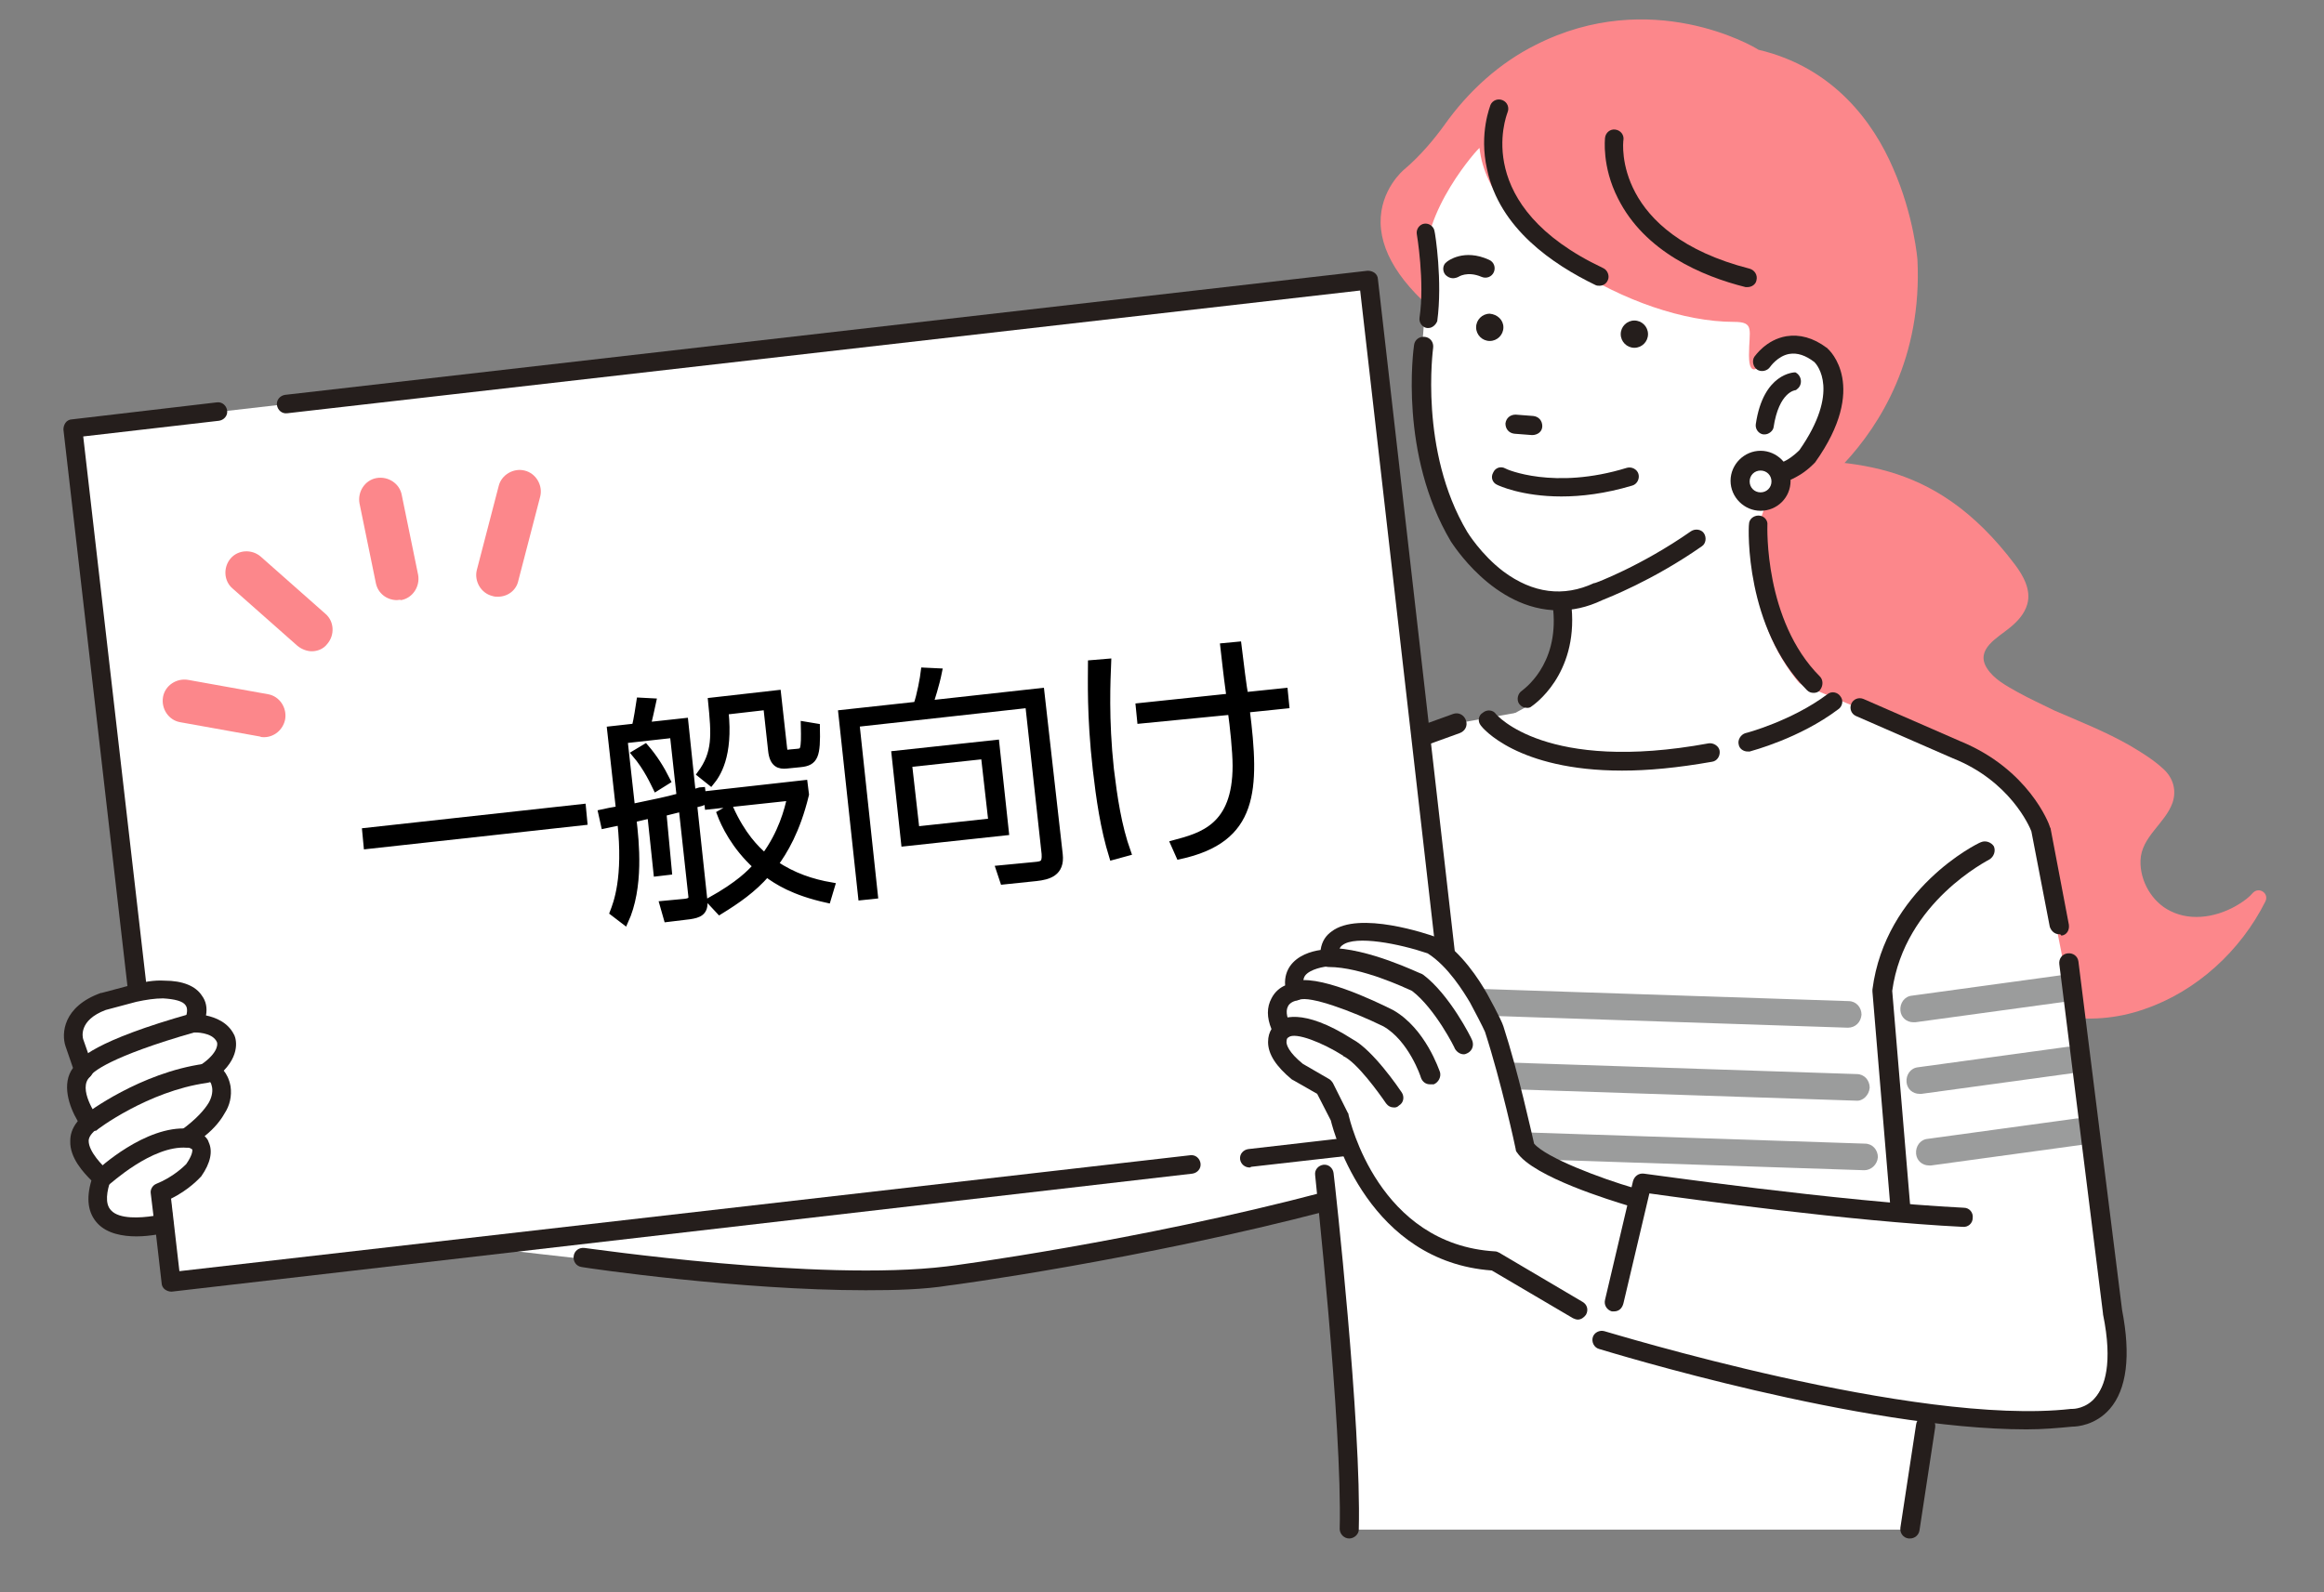
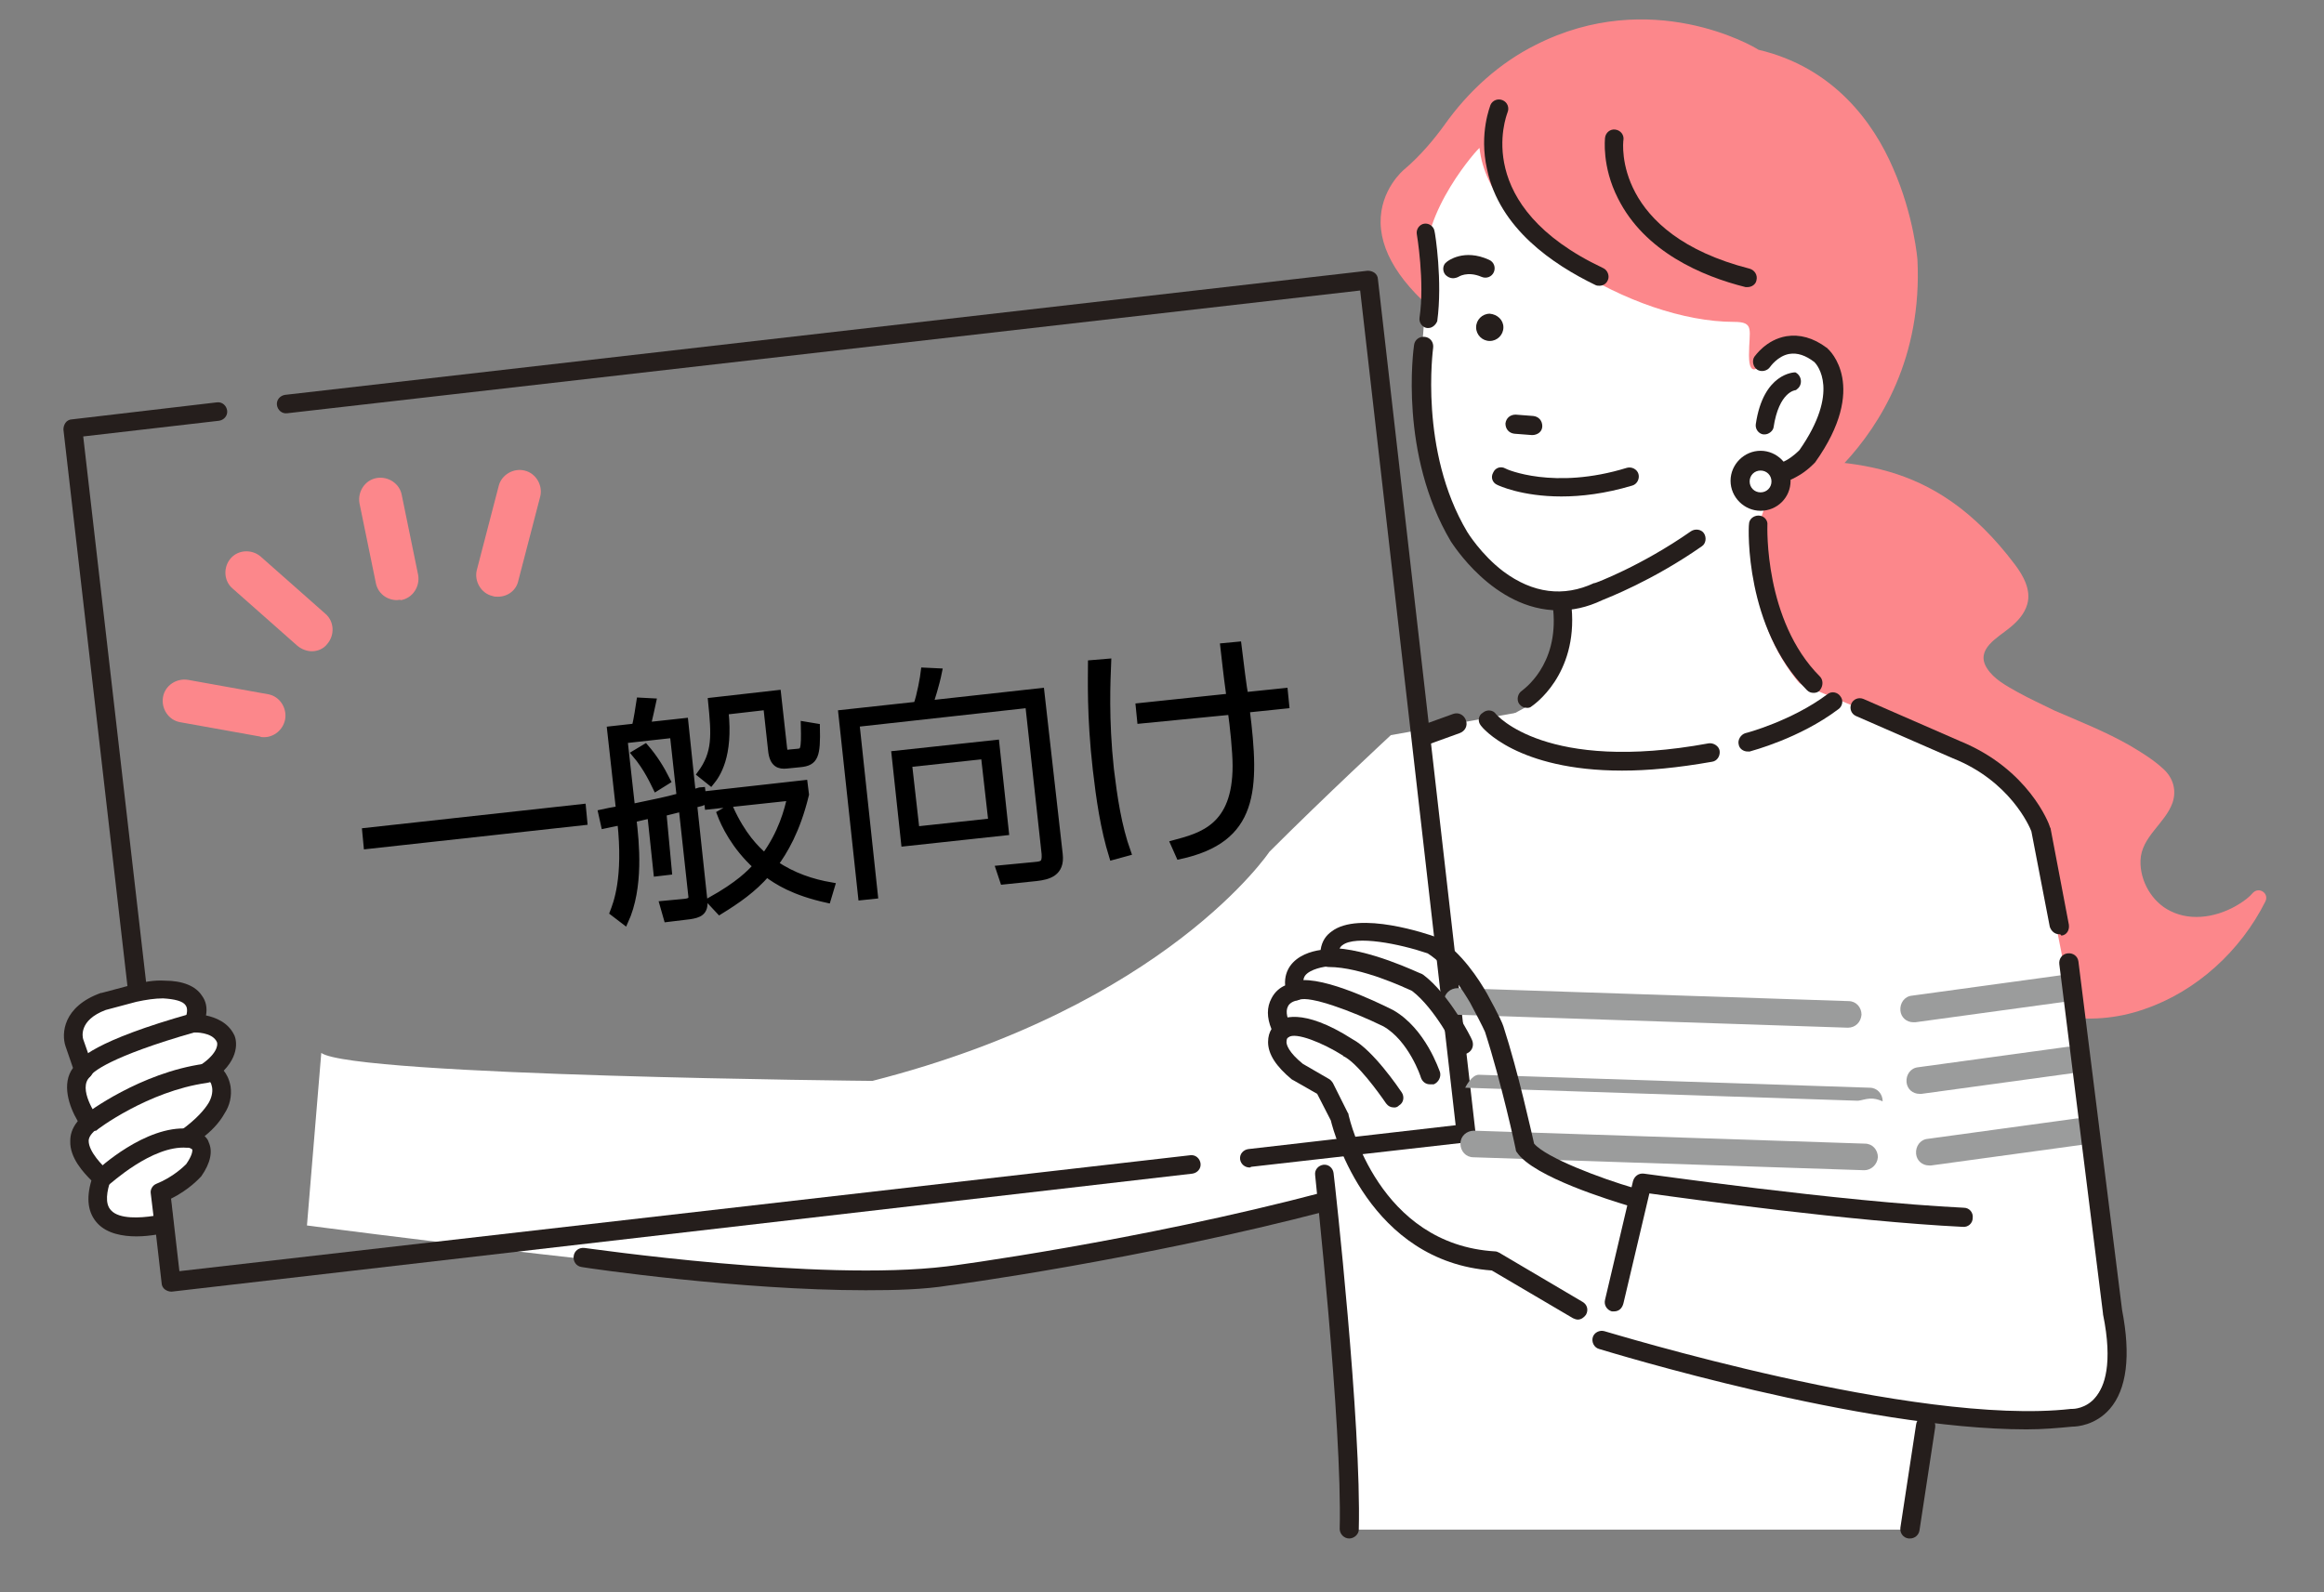
<svg xmlns="http://www.w3.org/2000/svg" version="1.1" id="レイヤー_1" x="0px" y="0px" viewBox="0 0 340.7 233.5" style="enable-background:new 0 0 340.7 233.5;" xml:space="preserve">
  <rect x="0" y="0" width="340.7" height="233.5" fill="#808080" stroke="none" />
  <style type="text/css">
	.st0{fill:#FC878B;}
	.st1{fill:#FFFFFF;}
	.st2{fill:#251E1C;}
	.st3{fill:#9B9C9C;}
	.st4{stroke:#000000;stroke-miterlimit:10;}
</style>
  <path class="st0" d="M258.1,67.2C257.4,68.4,259,66.1,258.1,67.2c12.5,0.6,25.1-0.6,37.3,15.6c1.2,1.6,2.4,3.7,1.8,5.8  c-0.4,1.4-1.4,2.5-2.5,3.4c-1.8,1.5-5.2,3.2-3.4,6c1,1.6,2.9,2.6,4.5,3.5c1.8,1,3.6,1.8,5.4,2.7c3.7,1.6,7.5,3.1,11,5.1  c1.7,1,3.5,2.1,5,3.5c1.4,1.3,1.9,3.1,1.3,4.9c-1.1,3.1-4.6,5-4.7,8.5c-0.1,3,1.7,6.1,4.4,7.4c3.2,1.6,7.1,0.8,10-1  c0.8-0.5,1.5-1,2.1-1.7c0.9-0.9,2.4,0.1,1.8,1.3c-3.6,7.2-10.1,13.2-17.8,15.8c-4,1.4-8.2,1.7-12.4,1c-4.6-0.8-8.9-2.8-12.9-5.1  c-7.2-4.2-13.7-9.7-19.3-15.9c-5.6-6.2-10.2-13.3-13.6-20.9c-1.7-3.8-3-7.7-4-11.7c-1.1-4.5-2-9.1-1.7-13.8c0.1-0.9,0.1-1.8,0.3-2.7  L258.1,67.2z" />
  <path class="st1" d="M45,179.7c0,0,62.3,8.2,86.3,8.9c0,0,25.4-2.1,51.4-9.6l11.6-2.7c0,0,4.8,34.9,3.4,48H280l6.2-28.1l12.3-63.7  c0,0,5.4-14.8-11.6-22.6l-34.8-14.6l-17.3,7l-21.4,3.8l-9.5,1.7c0,0-9.6,8.9-17.8,17.1c0,0-15.1,22.6-58.2,33.6  c0,0-76.1-0.7-80.8-4.1L45,179.7z" />
  <g>
    <path class="st0" d="M257.8,7.6c0,0-15.2-9.5-32.5-0.7c-5.4,2.7-9.9,6.8-13.4,11.7c-1.4,2-3.4,4.5-5.9,6.5c0,0-11.2,9,7.1,22.5   l45.5,29.3c0,0,23.7-11.3,22.3-38.7C281,38.2,279.2,12.5,257.8,7.6z" />
    <path class="st0" d="M258.6,77.2L213,47.8c-6.9-5.1-10.5-10.2-10.6-15.1s3.4-7.8,3.4-7.8c2.5-2.1,4.6-4.7,5.9-6.5   c3.6-5.1,8.2-9.2,13.4-11.8c16.9-8.6,32,0.2,32.7,0.7c11.1,2.6,16.9,10.8,19.7,17.3c3.1,7,3.6,13.5,3.6,13.5   c0.7,14.3-5.4,24.1-10.7,29.8C264.8,74.2,258.8,77.1,258.6,77.2L258.6,77.2z M240.6,3.4c-4.6,0-9.9,0.9-15.3,3.7   c-5.1,2.6-9.7,6.6-13.3,11.7c-1.3,1.8-3.4,4.4-5.9,6.6c0,0-3.4,2.8-3.3,7.5c0.1,4.7,3.6,9.7,10.4,14.7l45.4,29.2   c0.8-0.4,6.3-3.3,11.5-9s11.3-15.4,10.6-29.5c0-0.1-0.5-6.5-3.6-13.4c-2.8-6.4-8.5-14.5-19.5-17.1h-0.1   C257.6,7.7,250.5,3.4,240.6,3.4z" />
  </g>
  <path class="st1" d="M209.1,39.3c0,0-0.1,8.6-1,14.3c0,0-2.1,21.8,13.2,33c0,0,4,2.2,7.5,1.8c0,0,2.6,8.3-5.3,15.4l-5.7,3.1  c0,0,4.4,7,25.9,6.2c0,0,17.1-1.8,24.6-8.8c0,0-12.3-7.5-11-25.9l2.6-7.4c0,0,7.5-1.3,7.5-11.9c0,0,2.2-12.5-9.2-5.7  c0,0-1.8,2.4-1.8-1.3s0.9-4.9-2.2-4.9c-14.7,0-36-12.7-37.3-25.5C216.9,21.5,208.1,31.2,209.1,39.3z" />
  <path class="st2" d="M213,40.8c-0.4,0-0.8-0.2-1.1-0.5c-0.5-0.6-0.4-1.5,0.2-1.9c0.1-0.1,2.5-2,6.2-0.3c0.7,0.3,1,1.1,0.7,1.8  s-1.1,1-1.8,0.7c-2.1-0.9-3.4,0-3.4,0C213.6,40.7,213.3,40.8,213,40.8z" />
-   <path class="st2" d="M241.6,49c0,1.1-0.9,2-2,2s-2-0.9-2-2s0.9-2,2-2C240.7,47,241.6,47.9,241.6,49z" />
  <path class="st2" d="M224.6,63.8l-2.6-0.2c-0.8-0.1-1.3-0.7-1.3-1.5c0.1-0.8,0.7-1.3,1.5-1.3l2.6,0.2c0.8,0.1,1.3,0.7,1.3,1.5  S225.4,63.8,224.6,63.8z" />
  <path class="st2" d="M223.9,103.8c-0.5,0-0.9-0.2-1.2-0.6c-0.4-0.6-0.2-1.5,0.4-1.9c0.2-0.2,5.4-3.7,4.6-11.9  c-0.1-0.8,0.5-1.4,1.2-1.5c0.8-0.1,1.4,0.5,1.5,1.2c0.9,9.9-5.6,14.3-5.9,14.5C224.4,103.7,224.2,103.8,223.9,103.8z" />
  <path class="st2" d="M265.9,101.6c-0.4,0-0.7-0.1-1-0.4c-9.1-9.1-8.6-23.7-8.5-24.3c0-0.8,0.7-1.3,1.4-1.3c0.8,0,1.4,0.7,1.3,1.4  c0,0.2-0.5,14,7.7,22.2c0.5,0.5,0.5,1.4,0,2C266.6,101.5,266.2,101.6,265.9,101.6z" />
  <path class="st2" d="M237.8,113c-15.4,0-20.5-6.3-20.7-6.6c-0.5-0.6-0.4-1.5,0.3-1.9c0.6-0.5,1.5-0.4,1.9,0.2  c0.1,0.1,7.3,8.7,31.2,4.3c0.7-0.1,1.5,0.4,1.6,1.1c0.1,0.8-0.4,1.5-1.1,1.6C245.9,112.6,241.6,113,237.8,113z" />
  <path class="st2" d="M256.2,110.2c-0.6,0-1.2-0.4-1.3-1c-0.2-0.7,0.3-1.5,1-1.7c0.1,0,6.8-1.8,12-5.7c0.6-0.5,1.5-0.3,1.9,0.3  c0.5,0.6,0.3,1.5-0.3,1.9c-5.7,4.3-12.7,6.1-13,6.2C256.4,110.2,256.3,110.2,256.2,110.2z" />
  <path class="st2" d="M260,70.9c-0.9,0-1.9-0.3-2.7-0.8c-0.7-0.4-0.9-1.2-0.5-1.9c0.4-0.7,1.2-0.9,1.9-0.5c2.1,1.3,4.7-1.3,5.1-1.7  c6-8.6,2.6-12.5,2.2-12.9c-1.3-1-2.5-1.4-3.7-1.2c-1.7,0.3-2.8,1.9-2.8,1.9c-0.4,0.6-1.3,0.8-1.9,0.4c-0.6-0.4-0.8-1.3-0.4-1.9  c0.1-0.1,1.7-2.5,4.7-3c1.9-0.3,3.9,0.2,5.9,1.7c0,0,0.1,0,0.1,0.1c0.3,0.2,6.1,5.6-1.8,16.7l-0.1,0.1c0,0-1.1,1.2-2.6,2  C262.2,70.6,261,70.9,260,70.9z" />
  <path class="st2" d="M220.4,48c0,1.1-0.9,2-2,2s-2-0.9-2-2s0.9-2,2-2C219.5,46.1,220.4,46.9,220.4,48z" />
  <path class="st2" d="M234.5,41.9c-0.2,0-0.4,0-0.6-0.1c-6.2-3-14.1-8.3-15.9-17c-1.2-5.3,0.5-9.3,0.5-9.4c0.3-0.7,1.1-1,1.8-0.7  s1,1.1,0.7,1.8c-0.2,0.6-5.3,13.7,14,22.8c0.7,0.3,1,1.2,0.7,1.8C235.5,41.6,235,41.9,234.5,41.9z" />
  <path class="st2" d="M256.2,42.1c-0.1,0-0.2,0-0.3,0c-6.4-1.6-14.8-5.2-18.7-13c-2.4-4.7-1.9-8.8-1.9-8.9c0.1-0.8,0.8-1.3,1.5-1.2  c0.8,0.1,1.3,0.8,1.2,1.5c-0.1,0.6-1.4,13.8,18.5,18.9c0.7,0.2,1.2,0.9,1,1.7C257.4,41.7,256.8,42.1,256.2,42.1z" />
  <g>
    <path class="st1" d="M261.1,70.6c0,1.6-1.3,3-3,3c-1.6,0-3-1.3-3-3s1.3-3,3-3C259.8,67.6,261.1,68.9,261.1,70.6z" />
    <path class="st2" d="M258.1,74.9c-2.4,0-4.4-2-4.4-4.4s2-4.4,4.4-4.4s4.4,2,4.4,4.4C262.5,73,260.5,74.9,258.1,74.9z M258.1,69   c-0.9,0-1.6,0.7-1.6,1.6s0.7,1.6,1.6,1.6s1.6-0.7,1.6-1.6S259,69,258.1,69z" />
  </g>
  <path class="st2" d="M209.4,48.1c-0.1,0-0.1,0-0.2,0c-0.7-0.1-1.2-0.8-1.1-1.5c0.8-5.3-0.4-12.3-0.4-12.3c-0.1-0.7,0.4-1.4,1.1-1.5  c0.7-0.1,1.4,0.4,1.5,1.1c0.1,0.3,1.2,7.4,0.4,13.2C210.5,47.6,210,48.1,209.4,48.1z" />
  <path class="st2" d="M258.7,63.7c-0.1,0-0.1,0-0.2,0c-0.7-0.1-1.2-0.8-1.1-1.5c1.1-7.5,5.6-7.6,5.8-7.6l0,0c1,0.5,1.1,1.9,0.2,2.5  l-0.1,0.1c-0.1,0-2.5,0.2-3.3,5.5C259.9,63.2,259.3,63.7,258.7,63.7z" />
  <path class="st2" d="M228.9,72.8c-5.8,0-9.2-1.6-9.4-1.7c-0.7-0.3-1-1.1-0.6-1.8c0.3-0.7,1.1-1,1.8-0.6c0.1,0.1,7.1,3.2,17.8-0.1  c0.7-0.2,1.5,0.2,1.7,0.9c0.2,0.7-0.2,1.5-0.9,1.7C235.3,72.4,231.8,72.8,228.9,72.8z" />
  <path class="st2" d="M228.5,89.5c-9.6,0-15.7-10-15.8-10.1c-7.6-12.8-5.5-28.1-5.4-28.8c0.1-0.8,0.8-1.3,1.6-1.2s1.3,0.8,1.2,1.6  c0,0.1-2.1,15.1,5,27c0,0,2,3.3,5.3,5.8c4.3,3.2,8.8,3.8,13.3,1.7h0.1c0.1,0,6.8-2.5,14.1-7.6c0.6-0.4,1.5-0.3,1.9,0.3  c0.4,0.6,0.3,1.5-0.3,1.9c-7.3,5.1-13.9,7.6-14.6,7.9C232.6,89.1,230.5,89.5,228.5,89.5z" />
  <g>
-     <rect x="17.2" y="51.5" transform="matrix(0.994 -0.114 0.114 0.994 -12.328 13.618)" class="st1" width="191.2" height="126" />
    <path class="st2" d="M25.1,189.4c-0.3,0-0.6-0.1-0.9-0.3s-0.5-0.6-0.5-0.9L9.3,63c0-0.4,0.1-0.7,0.3-1s0.6-0.5,0.9-0.5L31.8,59   c0.8-0.1,1.4,0.5,1.5,1.2c0.1,0.8-0.5,1.4-1.2,1.5L12.2,64l14.1,122.4l148.2-17c0.8-0.1,1.4,0.5,1.5,1.2c0.1,0.8-0.5,1.4-1.2,1.5   L25.2,189.4H25.1z" />
    <path class="st2" d="M183.2,171.2c-0.7,0-1.3-0.5-1.4-1.2c-0.1-0.8,0.5-1.4,1.2-1.5l30.4-3.5l-14-122.4l-157.3,18   c-0.8,0.1-1.4-0.5-1.5-1.2c-0.1-0.8,0.5-1.4,1.2-1.5l158.7-18.2c0.4,0,0.7,0.1,1,0.3s0.5,0.6,0.5,0.9L216.3,166   c0.1,0.8-0.5,1.4-1.2,1.5l-31.7,3.6C183.3,171.2,183.3,171.2,183.2,171.2z" />
    <g>
      <path class="st1" d="M10.9,152.8c0,0-1.4-4,4.4-6l4.5-1.2c1.4-0.4,2.8-0.6,4.3-0.6c2.7,0,6,0.8,4.4,4.9c0,0,3.4-0.2,4.6,2.2    c0,0,1.2,2.4-3.1,5.2c0,0,2.1-0.7,2.5,2c0.1,1.1-0.1,2.2-0.7,3.1c-0.7,1.1-2,2.7-4.4,4.4c0,0,4.2,0.2,1,4.7c0,0-1.8,2-4.9,3.3    l0.5,4.5c0,0-12.5,3.3-9.1-6.8c0,0-6.1-4.8-1.8-8.1c0,0-3.8-5.1-0.9-7.7L10.9,152.8z" />
      <path class="st2" d="M20,181.3c-2,0-4.3-0.4-5.7-1.9s-1.7-3.6-0.9-6.3c-1.1-1.1-3.2-3.3-3.1-5.8c0-0.8,0.2-1.8,1.1-2.9    c-1.3-2.2-2.4-5.5-0.7-7.8l-1.1-3.2l0,0c-0.6-1.8-0.4-5.8,5.2-7.8h0.1l4.5-1.2c1.6-0.4,3.2-0.7,4.7-0.6c2.7,0,4.6,0.8,5.5,2.2    c0.6,0.8,0.8,1.8,0.6,2.9c1.4,0.3,3.2,1,4.1,2.8c0.1,0.1,1.2,2.5-1.5,5.3c0.4,0.5,0.8,1.2,1,2.3c0.2,1.4-0.1,2.8-0.9,4    c-0.5,0.9-1.4,2.1-2.9,3.3c0.2,0.2,0.5,0.5,0.6,0.9c0.6,1.3,0.3,3-1.1,5l-0.1,0.1c-0.1,0.1-1.7,1.9-4.4,3.2l0.4,3.5    c0.1,0.7-0.4,1.3-1,1.5C24,180.8,22.2,181.3,20,181.3z M12.2,152.4l1.4,4c0.2,0.5,0,1.1-0.4,1.5c-1.9,1.7,1,5.8,1.1,5.9    c0.4,0.6,0.3,1.5-0.3,1.9c-0.8,0.7-1,1.2-1,1.6c0,1.6,2.1,3.7,2.8,4.3c0.5,0.4,0.6,1,0.4,1.5c-0.5,1.5-0.9,3.4,0.1,4.4    c1.2,1.3,4.3,1.1,6.2,0.8l-0.4-3.3c-0.1-0.6,0.3-1.2,0.8-1.4c2.5-1,4.1-2.6,4.4-2.9c0.9-1.3,0.9-1.9,0.9-2.1    c-0.1-0.2-0.5-0.3-0.9-0.4c-0.6,0-1.1-0.4-1.2-1c-0.2-0.6,0-1.2,0.5-1.5c2.2-1.6,3.4-3,4-4c0.4-0.7,0.6-1.5,0.5-2.2    c-0.1-0.5-0.2-0.8-0.3-0.8c-0.1-0.1-0.3,0-0.4,0c-0.7,0.2-1.4-0.1-1.7-0.7c-0.3-0.6-0.1-1.4,0.5-1.7c2.5-1.6,2.8-3,2.6-3.5    c-0.7-1.5-3.3-1.4-3.3-1.4c-0.5,0-0.9-0.2-1.2-0.6c-0.3-0.4-0.3-0.9-0.2-1.3c0.3-0.7,0.5-1.6,0.1-2.1c-0.4-0.6-1.6-0.9-3.3-1    c-1.2,0-2.5,0.2-3.9,0.5l-4.5,1.2C11.5,149.6,12.1,152.1,12.2,152.4z" />
    </g>
    <g>
      <path class="st2" d="M12.3,158.2c-0.2,0-0.3,0-0.5-0.1c-0.7-0.3-1-1.1-0.8-1.8c0.4-1,2.9-3.7,17.1-7.7c0.7-0.2,1.5,0.2,1.7,1    c0.2,0.7-0.2,1.5-1,1.7c-13,3.7-15.2,6-15.4,6.3C13.2,157.9,12.8,158.2,12.3,158.2z M13.6,157.3L13.6,157.3L13.6,157.3z     M13.6,157.3L13.6,157.3L13.6,157.3z" />
    </g>
    <g>
      <path class="st2" d="M13.2,165.9c-0.4,0-0.8-0.2-1.1-0.5c-0.5-0.6-0.3-1.5,0.3-1.9c0.3-0.3,8.2-6.2,17.5-7.5    c0.8-0.1,1.5,0.4,1.6,1.2s-0.4,1.5-1.2,1.6c-8.6,1.2-16.2,6.9-16.2,7C13.7,165.8,13.5,165.9,13.2,165.9z" />
    </g>
    <g>
      <path class="st2" d="M15,174c-0.4,0-0.7-0.1-1-0.4c-0.5-0.6-0.5-1.4,0.1-1.9c0.3-0.3,7.2-6.7,13.5-6.2c0.8,0.1,1.3,0.7,1.3,1.5    c-0.1,0.8-0.7,1.3-1.5,1.3c-5.1-0.4-11.3,5.4-11.4,5.4C15.7,173.9,15.3,174,15,174z" />
    </g>
  </g>
  <path class="st1" d="M231.3,192.1c0,0,52.8,17.8,66.5,15.7c0,0,9.3,4.1,12.1-9.6c0,0-6.6-73.3-14.8-80.8l-20.6,0.7l-21.2,51.4  L231.3,192.1z" />
  <path class="st2" d="M126.9,189.2c-18.5,0-40.5-3.2-41.6-3.4c-0.8-0.1-1.3-0.8-1.2-1.6c0.1-0.8,0.8-1.3,1.6-1.2  c0.3,0,34.3,5,53.1,2.7c0.3,0,28.1-3.7,55.3-10.9c0.7-0.2,1.5,0.2,1.7,1c0.2,0.7-0.2,1.5-1,1.7c-27.4,7.2-55.4,11-55.7,11  C135.4,189.1,131.2,189.2,126.9,189.2z" />
  <path class="st2" d="M197.8,225.6L197.8,225.6c-0.8,0-1.4-0.7-1.4-1.4c0.4-15.3-3.6-51.5-3.6-51.9c-0.1-0.8,0.5-1.4,1.2-1.5  c0.8-0.1,1.4,0.5,1.5,1.2c0.2,1.5,4.1,36.8,3.7,52.3C199.2,225,198.5,225.6,197.8,225.6z" />
  <path class="st2" d="M280,225.6c-0.1,0-0.1,0-0.2,0c-0.8-0.1-1.3-0.8-1.2-1.6l2.3-15.1c0.1-0.8,0.8-1.3,1.6-1.2  c0.8,0.1,1.3,0.8,1.2,1.6l-2.3,15.1C281.3,225.1,280.7,225.6,280,225.6z" />
  <path class="st2" d="M301.9,137c-0.7,0-1.2-0.5-1.4-1.1l-2.7-14c-0.3-0.8-3.2-7.4-11.5-10.7l-14.2-6.2c-0.7-0.3-1-1.1-0.7-1.8  c0.3-0.7,1.1-1,1.8-0.7l14.2,6.2c10,4.1,13,12.1,13.1,12.5c0,0.1,0,0.1,0.1,0.2l2.7,14.2c0.1,0.8-0.3,1.5-1.1,1.6  C302.1,137,302,137,301.9,137z" />
  <path class="st2" d="M208.8,109.3c-0.6,0-1.2-0.4-1.4-1c-0.3-0.8,0.1-1.6,0.9-1.9l4.7-1.7c0.8-0.3,1.6,0.1,1.9,0.9s-0.1,1.6-0.9,1.9  l-4.7,1.7C209.1,109.2,208.9,109.3,208.8,109.3z" />
  <path class="st2" d="M236.6,192.3c-0.1,0-0.2,0-0.3,0c-0.7-0.2-1.2-0.9-1-1.7l4.1-17.4c0.2-0.7,0.8-1.2,1.6-1.1  c0.3,0,28.5,4.1,46.9,5c0.8,0,1.4,0.7,1.3,1.5c0,0.8-0.7,1.4-1.5,1.3c-16.3-0.8-40.2-4.1-45.9-4.9l-3.8,16.1  C237.8,191.9,237.3,192.3,236.6,192.3z" />
-   <path class="st2" d="M278.6,179.1c-0.7,0-1.3-0.5-1.4-1.3l-2.7-32.4c0-0.1,0-0.2,0-0.3c1.9-14.7,15.3-21.4,15.9-21.6  c0.7-0.3,1.5,0,1.9,0.6c0.3,0.7,0,1.5-0.6,1.9l0,0c-0.1,0.1-12.5,6.2-14.3,19.3l2.7,32.3c0.1,0.8-0.5,1.4-1.3,1.5  C278.7,179.1,278.7,179.1,278.6,179.1z" />
  <path class="st3" d="M270.9,150.7l-57.3-1.9c-1.1,0-1.9-0.9-1.9-2s0.9-1.9,2-1.9l57.3,1.9c1.1,0,1.9,0.9,1.9,2  C272.8,149.9,272,150.7,270.9,150.7z" />
-   <path class="st3" d="M272.1,161.4l-57.3-1.9c-1.1,0-1.9-0.9-1.9-2s0.9-1.9,2-1.9l57.3,1.9c1.1,0,1.9,0.9,1.9,2  C274,160.6,273.1,161.5,272.1,161.4z" />
+   <path class="st3" d="M272.1,161.4l-57.3-1.9s0.9-1.9,2-1.9l57.3,1.9c1.1,0,1.9,0.9,1.9,2  C274,160.6,273.1,161.5,272.1,161.4z" />
  <path class="st3" d="M273.3,171.6l-57.3-1.9c-1.1,0-1.9-0.9-1.9-2s0.9-1.9,2-1.9l57.3,1.9c1.1,0,1.9,0.9,1.9,2  C275.2,170.8,274.3,171.6,273.3,171.6z" />
-   <path class="st1" d="M223.5,168.2c0,0-2-9.8-4.5-17.4c-0.2-0.7-1.9-3.9-2.3-4.6c-1.1-1.9-3.5-5.7-6.8-7.8c0,0-15.7-5.5-15.1,1.8  c0,0-6.5,0.3-4.9,4.9c0,0-4.3,0.8-1.9,5.7c0,0-2.7,2.1,2.2,6.1l3.9,2.2l2.2,4.4c0,0,4.4,20,22.7,21.1l12.2,7.2c0,0,5-16.1,7.8-16.6  C239,175.4,225.7,171.6,223.5,168.2z" />
  <path class="st2" d="M231.3,193.5c-0.2,0-0.5-0.1-0.7-0.2l-11.9-7c-17.9-1.3-23.1-19.9-23.6-22l-2-3.9l-3.5-2  c-0.1,0-0.1-0.1-0.2-0.1c-2.3-1.9-3.5-3.7-3.5-5.5c0-0.8,0.2-1.4,0.5-1.9c-0.7-1.7-0.7-3.2,0-4.5c0.5-1,1.3-1.6,2-1.9  c-0.1-1.3,0.3-2.2,0.7-2.8c1.1-1.6,3.1-2.2,4.5-2.4c0.2-1.4,0.9-2.2,1.6-2.7c4-3.1,14.2,0.4,15.3,0.8c0.1,0,0.2,0.1,0.3,0.1  c3.5,2.2,6,6.1,7.2,8.2c0,0,2.1,3.8,2.4,4.8c2.2,6.8,4.1,15.5,4.5,17.2c1.8,2.1,9.8,5.1,14.6,6.5c0.7,0.2,1.2,1,0.9,1.7  c-0.2,0.7-1,1.2-1.7,0.9c-2.3-0.7-13.9-4.2-16.3-7.8c-0.1-0.1-0.2-0.3-0.2-0.5c0-0.1-2.1-9.8-4.5-17.2c-0.2-0.5-1.7-3.4-2.2-4.3  c-0.9-1.5-3.2-5.3-6.2-7.2c-4.1-1.4-10.6-2.7-12.5-1.2c-0.3,0.2-0.6,0.6-0.6,1.6c0,0.4-0.1,0.8-0.3,1c-0.3,0.3-0.6,0.5-1,0.5  c-0.7,0-2.9,0.4-3.6,1.4c-0.1,0.2-0.4,0.6-0.1,1.7c0.1,0.4,0.1,0.8-0.1,1.2c-0.2,0.3-0.6,0.6-1,0.7l0,0c0,0-1,0.2-1.3,0.9  c-0.4,0.8,0,1.9,0.4,2.8c0.3,0.6,0.1,1.3-0.4,1.7l0,0c0,0-0.2,0.2-0.2,0.7c0,0.4,0.3,1.5,2.4,3.2l3.8,2.2c0.2,0.1,0.4,0.3,0.6,0.6  l2.2,4.4c0.1,0.1,0.1,0.2,0.1,0.3c0.2,0.8,4.4,19,21.5,20c0.2,0,0.4,0.1,0.6,0.2l12.2,7.2c0.7,0.4,0.9,1.2,0.5,1.9  C232.2,193.2,231.8,193.5,231.3,193.5z" />
  <g>
    <path class="st2" d="M214.6,154.6c-0.5,0-1-0.3-1.3-0.8c0-0.1-2.9-5.9-6.3-8.5c-0.9-0.4-7.4-3.5-12.2-3.5c-0.8,0-1.4-0.6-1.4-1.4   c0-0.8,0.6-1.4,1.4-1.4c5.8,0,13.2,3.7,13.6,3.8c0.1,0,0.1,0.1,0.2,0.1c3.9,2.9,7.1,9.3,7.2,9.6c0.3,0.7,0.1,1.5-0.6,1.9   C215,154.5,214.8,154.6,214.6,154.6z" />
  </g>
  <g>
    <path class="st2" d="M209.6,159c-0.6,0-1.1-0.4-1.3-1c0-0.1-1.8-5.4-5.5-7.5c-4.7-2.3-10.8-4.5-12.3-3.9c-0.7,0.3-1.5-0.1-1.8-0.8   s0.1-1.5,0.8-1.8c3.4-1.4,12.1,2.8,14.7,4.1c4.8,2.7,6.8,8.9,6.9,9.1c0.2,0.7-0.2,1.5-0.9,1.8C209.9,159,209.8,159,209.6,159z" />
  </g>
  <g>
    <path class="st2" d="M204.4,162.4c-0.5,0-0.9-0.2-1.2-0.6c-1.1-1.6-4.2-5.9-6.2-6.9c0,0-0.1,0-0.1-0.1c-3-1.9-7-3.5-8-2.7   c-0.6,0.5-1.5,0.4-2-0.2c-0.5-0.6-0.4-1.5,0.2-2c0.7-0.6,3.7-2.3,11.2,2.5c3,1.6,6.8,7.2,7.2,7.8s0.3,1.5-0.4,1.9   C204.9,162.3,204.7,162.4,204.4,162.4z" />
  </g>
  <path class="st3" d="M280.5,149.9c-1,0-1.8-0.7-1.9-1.7c-0.1-1.1,0.6-2.1,1.7-2.2l21.9-3c1.1-0.1,2.1,0.6,2.2,1.7  c0.1,1.1-0.6,2.1-1.7,2.2l-21.9,3C280.7,149.9,280.6,149.9,280.5,149.9z" />
  <path class="st3" d="M281.4,160.4c-1,0-1.8-0.7-1.9-1.7c-0.1-1.1,0.6-2.1,1.7-2.2l21.9-3c1.1-0.1,2.1,0.6,2.2,1.7  c0.1,1.1-0.6,2.1-1.7,2.2l-21.9,3C281.6,160.4,281.5,160.4,281.4,160.4z" />
  <path class="st3" d="M282.8,170.9c-1,0-1.8-0.7-1.9-1.7c-0.1-1.1,0.6-2.1,1.7-2.2l21.9-3c1.1-0.1,2.1,0.6,2.2,1.7  c0.1,1.1-0.6,2.1-1.7,2.2l-21.9,3C282.9,170.9,282.8,170.9,282.8,170.9z" />
  <path class="st2" d="M297.1,209.6c-24.2,0-61-11.3-62.7-11.8c-0.7-0.2-1.1-1-0.9-1.7c0.2-0.7,1-1.1,1.7-0.9  c0.5,0.1,45.6,14,68.4,11.4c0.1,0,0.2,0,0.2,0c0.1,0,2,0,3.4-1.7c1.3-1.5,2.6-4.9,1.1-12.2v-0.1l-6.4-51.2c-0.1-0.8,0.4-1.5,1.2-1.6  c0.8-0.1,1.5,0.4,1.6,1.2l6.4,51.1c1.3,6.7,0.7,11.6-1.8,14.5c-2.1,2.4-4.8,2.6-5.5,2.6C301.7,209.4,299.5,209.6,297.1,209.6z" />
  <g>
    <path class="st0" d="M58.2,88c-1.5,0-2.8-1-3.1-2.5l-2.4-11.7c-0.3-1.7,0.8-3.4,2.5-3.7c1.7-0.3,3.4,0.8,3.7,2.5l2.4,11.7   c0.3,1.7-0.8,3.4-2.5,3.7C58.6,87.9,58.4,88,58.2,88z" />
    <path class="st0" d="M73,87.5c-0.3,0-0.5,0-0.8-0.1c-1.7-0.4-2.7-2.2-2.3-3.8l3.2-12.3c0.4-1.7,2.2-2.7,3.8-2.3   c1.7,0.4,2.7,2.2,2.3,3.8L76,85.1C75.7,86.6,74.4,87.5,73,87.5z" />
    <path class="st0" d="M38.7,108.1c-0.2,0-0.4,0-0.6-0.1l-11.7-2.1c-1.7-0.3-2.8-2-2.5-3.7s2-2.8,3.7-2.5l11.7,2.1   c1.7,0.3,2.8,2,2.5,3.7C41.5,107,40.2,108.1,38.7,108.1z" />
    <path class="st0" d="M45.7,95.5c-0.7,0-1.5-0.3-2.1-0.8l-9.5-8.4c-1.3-1.1-1.4-3.1-0.3-4.4c1.1-1.3,3.1-1.4,4.4-0.3l9.5,8.4   c1.3,1.1,1.4,3.1,0.3,4.4C47.4,95.2,46.5,95.5,45.7,95.5z" />
  </g>
  <g>
    <path class="st4" d="M85.4,118.4l0.2,2.1L53.8,124l-0.2-2.1L85.4,118.4z" />
    <path class="st4" d="M98,127.8l-1.7,0.2l-0.9-8.5c-0.4,0.1-0.6,0.1-2.6,0.6c0.4,3.4,1.1,10-1.2,15l-1.7-1.3c0.5-1.3,2-5,1.1-13.3   c-0.6,0.1-1.9,0.4-2.4,0.5l-0.4-1.8c0.9-0.2,1.4-0.3,2.6-0.5L89.5,107l3.6-0.4c0.3-0.9,0.6-3.2,0.7-3.8l1.9,0.1   c-0.1,0.5-0.7,3.1-0.8,3.5l5.5-0.6l1.1,10.5c0.4-0.1,1.2-0.4,1.4-0.4l0.2,1.7c-0.2,0.1-1.2,0.3-1.4,0.4l1.5,14   c0.2,1.8-0.8,2.1-2.1,2.3l-3.3,0.4l-0.6-2.1l3.2-0.3c0.9-0.1,1.1-0.4,1-1l-1.4-12.8c-0.4,0.1-2.4,0.6-2.8,0.7L98,127.8z    M92.6,118.4c3.8-0.8,4.9-1,7.1-1.6l-1-9.1l-7.2,0.8L92.6,118.4z M96.2,115.5c-0.3-0.6-1.3-2.9-3.1-5l1.5-0.9   c1.3,1.5,2.3,3.1,3.2,4.9L96.2,115.5z M114,101.7l0.9,8.1c0.1,0.7,0.4,0.7,0.9,0.6l1.1-0.1c0.9-0.1,1.1-0.1,1-4l1.8,0.3   c0.1,4.2-0.2,5.2-2.4,5.4l-2,0.2c-1,0.1-2-0.1-2.2-2.2l-0.7-6.4l-6.1,0.7c0.7,6.6-1.2,9.3-2.1,10.4l-1.5-1.2   c2.3-3.1,2.1-5.7,1.6-10.7L114,101.7z M121.3,131.9c-5-1.1-7.4-2.7-8.9-3.8c-2,2.3-4.3,3.9-6.9,5.5l-1.4-1.5   c4.3-2.4,5.9-4.1,6.8-5.1c-3.2-2.9-4.7-6.1-5.3-7.7l1.4-0.8c1.8,4,3.8,6,5.1,7.1c2.5-3.4,3.4-6.8,3.8-8.7l-12.1,1.3l-0.2-1.7   l14.3-1.6l0.2,1.6c-1.3,5.4-3.2,8.4-4.5,10.2c2.7,1.8,5.4,2.7,8.3,3.2L121.3,131.9z" />
    <path class="st4" d="M155.3,125.3c0.3,2.7-1.6,3.2-3.4,3.4l-4.8,0.5l-0.6-1.8l5.2-0.5c1.1-0.1,1.6-0.2,1.5-1.7l-2.4-21.9l-25.3,2.8   l2.7,25.2l-1.9,0.2l-2.9-26.9l11-1.2c0.5-1.3,1-4.1,1.1-5l2.1,0.1c-0.4,2-1.1,4.1-1.3,4.7l16.3-1.8L155.3,125.3z M147.4,122   l-14.8,1.6l-1.4-13L146,109L147.4,122z M144.3,110.8l-11.1,1.2l1.1,9.7l11.1-1.2L144.3,110.8z" />
    <path class="st4" d="M162.4,97.1c-0.1,2.6-0.4,8.3,0.4,15.7c0.5,4.1,1.1,8.3,2.5,12.2l-2.2,0.6c-1.3-4.2-1.9-8.5-2.4-12.8   c-0.9-7.9-0.7-13.4-0.7-15.5L162.4,97.1z M167.2,105.6l-0.2-2l13.3-1.4c-0.6-4.4-0.6-4.9-0.9-7.4l2.1-0.2c0.3,2.5,0.8,6.5,1,7.4   l5.8-0.6l0.2,2l-5.8,0.6c1.5,11.9,1.3,19.1-9.8,21.5l-0.8-1.8c4.1-1.1,9.1-2.4,9.1-11.4c0-2.1-0.4-5.9-0.7-8L167.2,105.6z" />
  </g>
</svg>